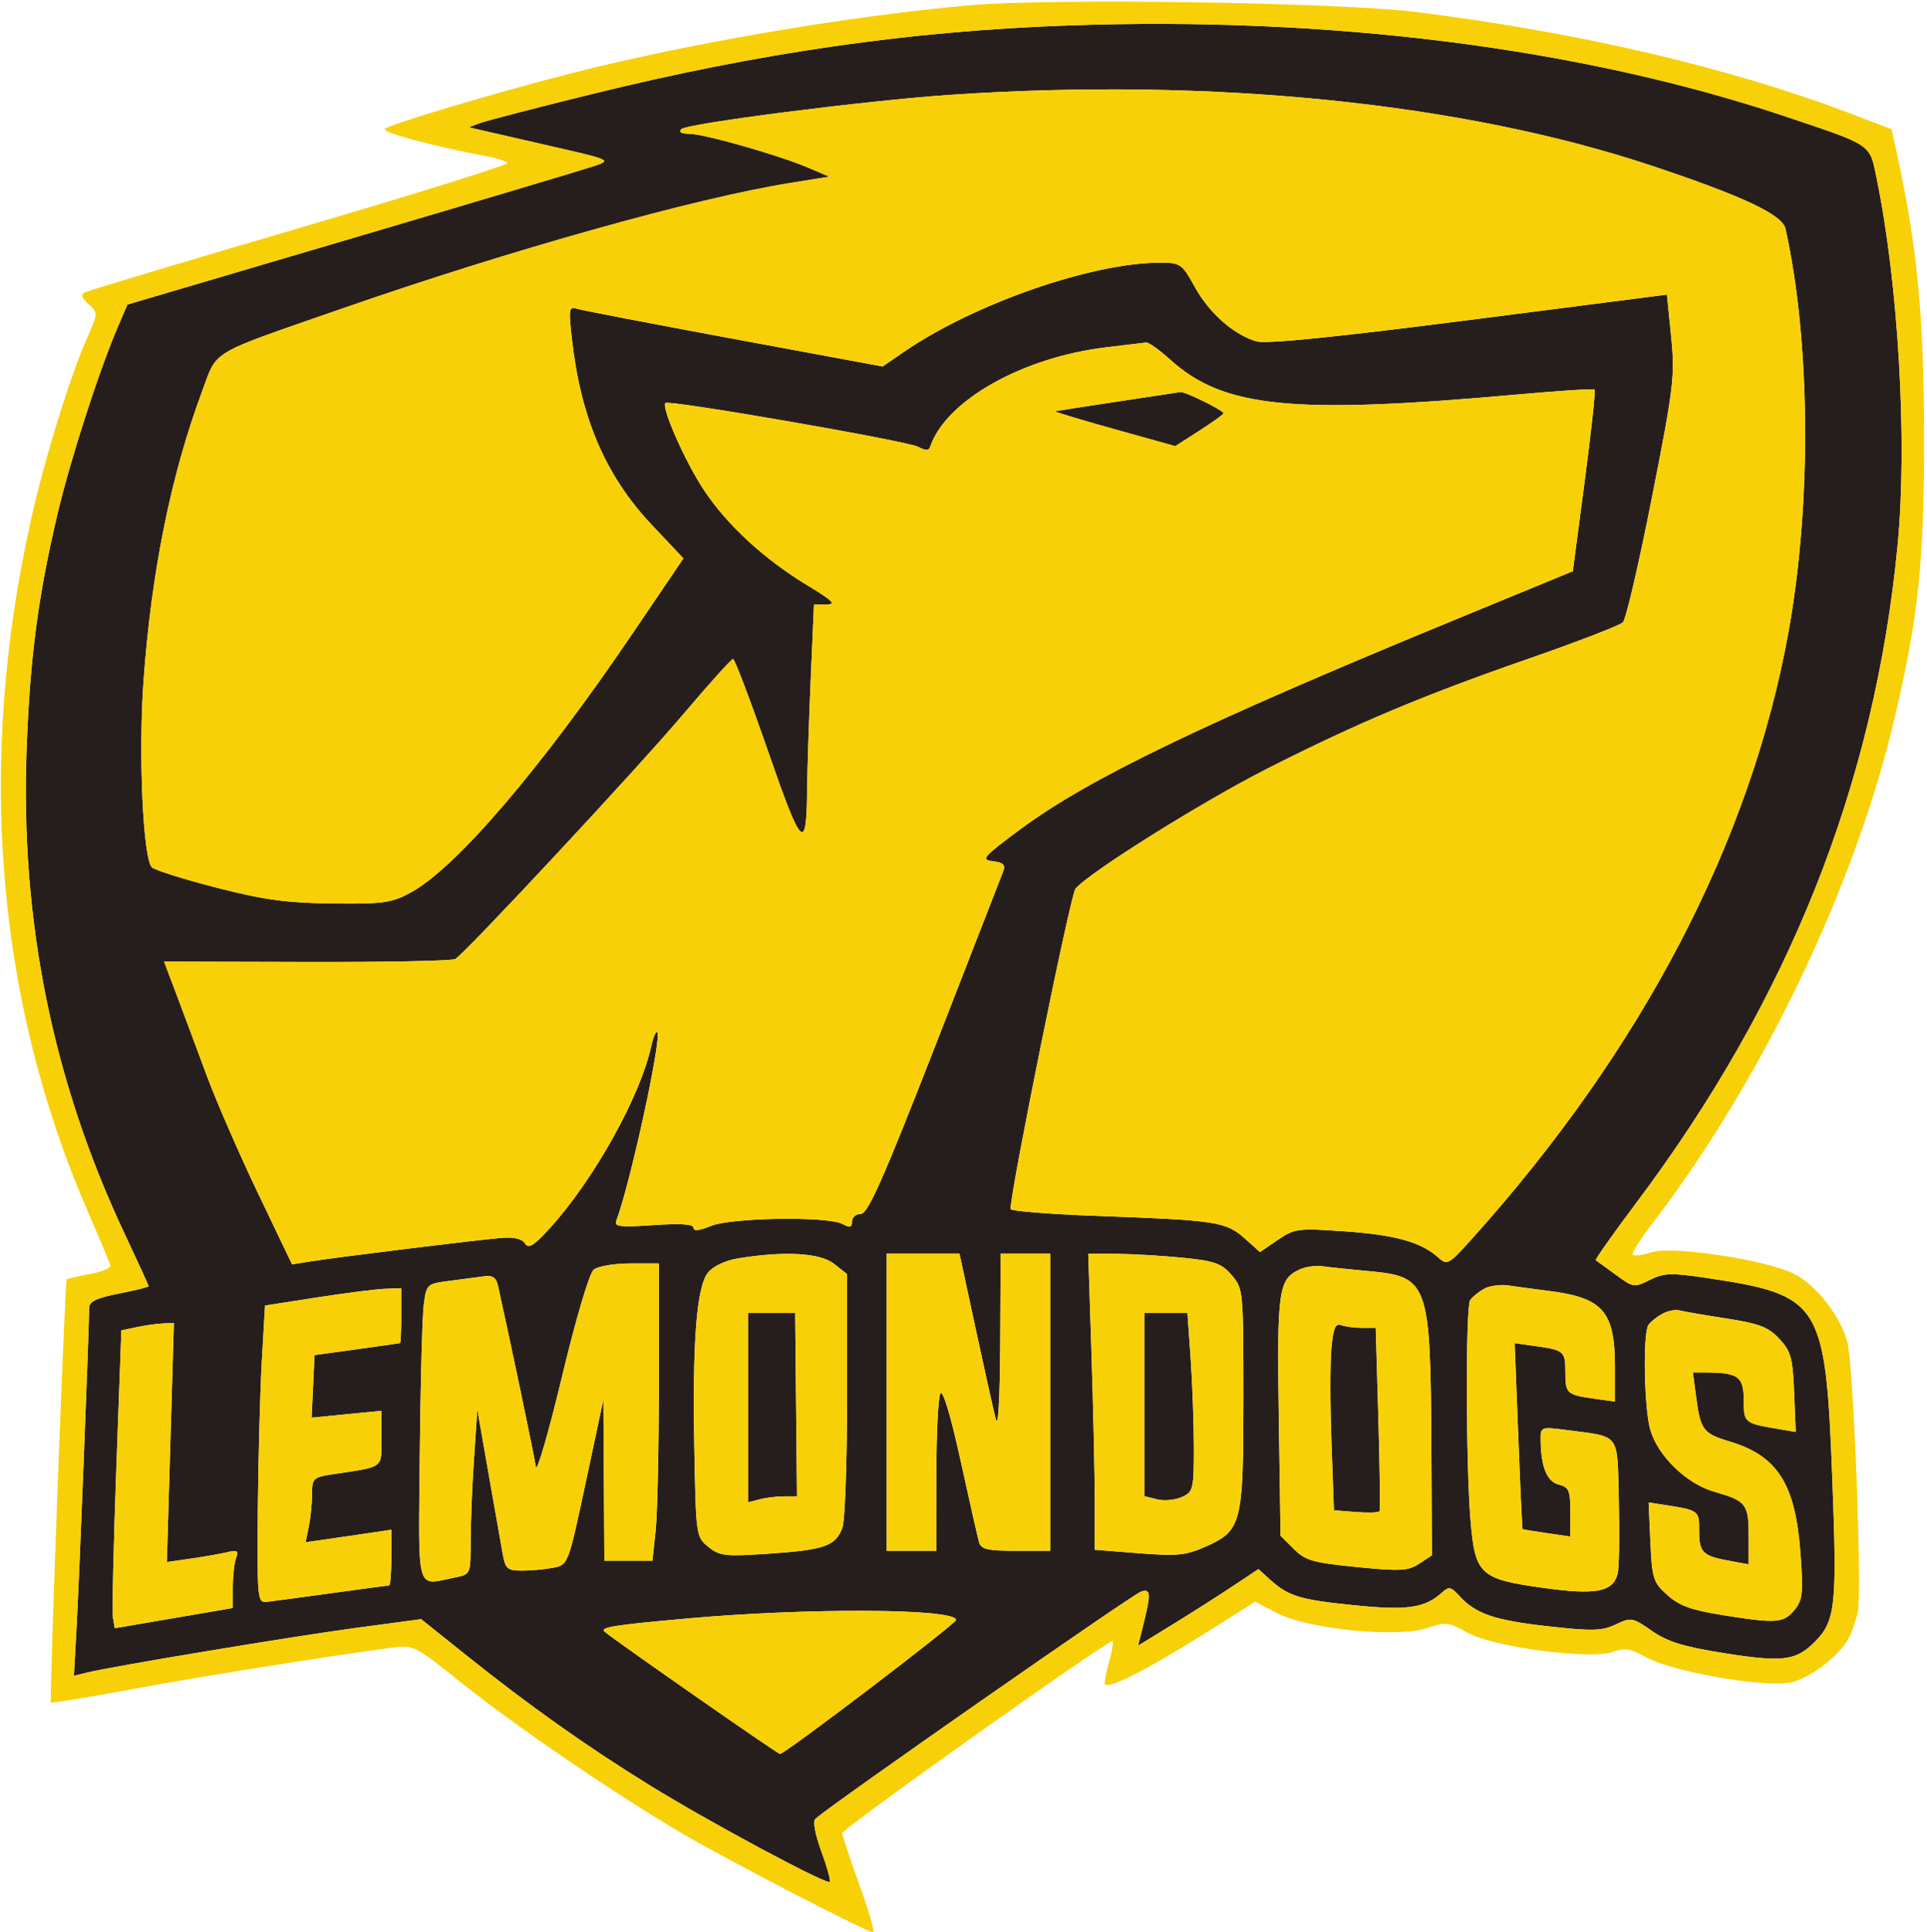
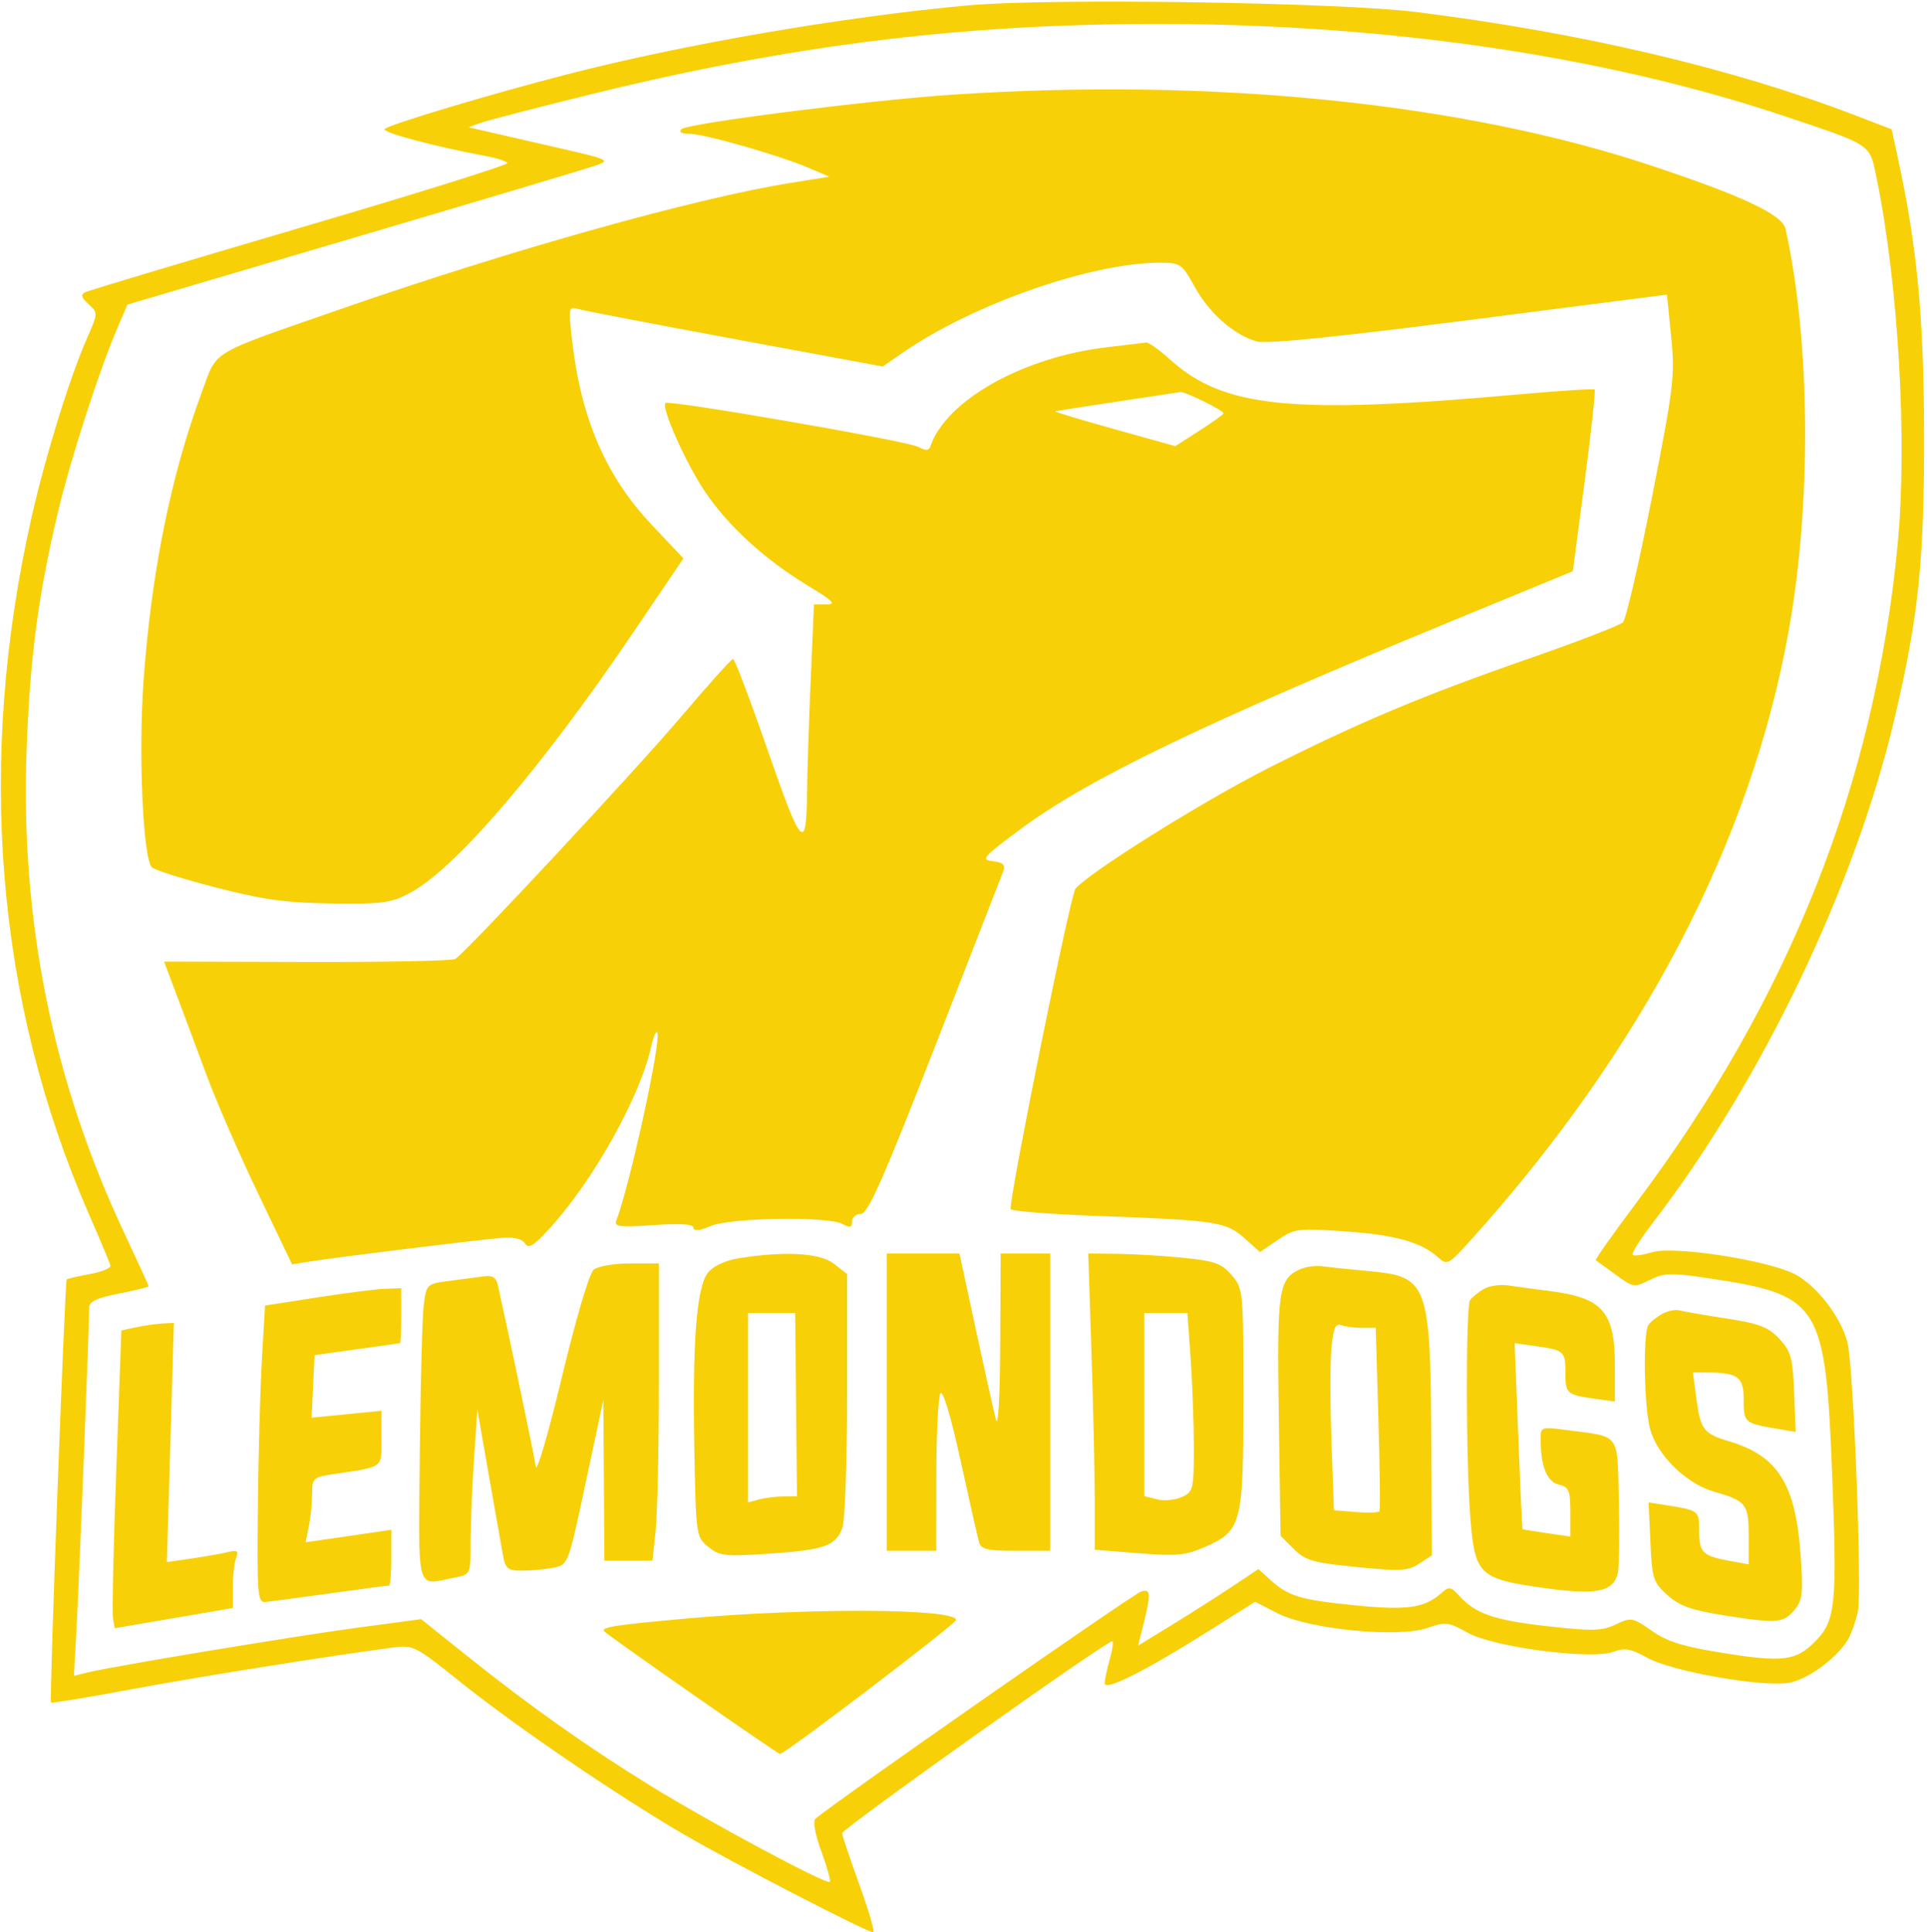
<svg xmlns="http://www.w3.org/2000/svg" width="389" height="390" viewBox="0 0 389 390" version="1.1">
-   <path d="M 215.500 5.140 C 183.543 6.277, 153.362 10.631, 119.383 19.007 C 108.319 21.734, 98.220 24.353, 96.941 24.826 L 94.615 25.687 97.058 26.254 C 98.401 26.566, 104.895 28.055, 111.489 29.564 C 123.309 32.268, 123.429 32.323, 119.989 33.499 C 118.070 34.155, 96.076 40.717, 71.114 48.081 L 25.728 61.469 23.787 65.985 C 20.021 74.745, 14.241 92.629, 11.664 103.500 C 7.681 120.298, 6.031 132.865, 5.363 151.500 C 4.126 185.958, 10.665 218.213, 25.106 248.897 C 27.798 254.616, 30 259.431, 30 259.597 C 30 259.763, 27.300 260.431, 24 261.080 C 19.495 261.966, 18 262.682, 18 263.953 C 18 267.681, 16.014 318.170, 15.486 327.868 L 14.922 338.236 17.542 337.579 C 22.399 336.360, 59.393 330.223, 72.258 328.502 L 85.016 326.795 94.258 334.187 C 106.925 344.318, 118.507 352.519, 131.287 360.404 C 143.309 367.821, 166.879 380.455, 167.512 379.821 C 167.737 379.596, 166.968 376.825, 165.804 373.663 C 164.561 370.290, 164.061 367.577, 164.593 367.098 C 167.853 364.165, 228.871 321.607, 230.407 321.196 C 232.405 320.660, 232.407 321.546, 230.423 329.449 L 229.750 332.131 236.364 328.083 C 240.002 325.857, 245.467 322.382, 248.510 320.362 L 254.041 316.690 256.270 318.720 C 260.048 322.160, 262.315 322.862, 273.218 323.971 C 284.087 325.077, 287.602 324.575, 291.086 321.422 C 292.481 320.160, 292.909 320.242, 294.585 322.094 C 297.863 325.716, 301.669 327.021, 312.473 328.229 C 321.470 329.234, 323.380 329.183, 326.168 327.863 C 329.281 326.388, 329.565 326.438, 333.454 329.153 C 336.608 331.355, 339.821 332.347, 348.030 333.652 C 359.840 335.531, 362.528 335.199, 366.330 331.397 C 370.539 327.188, 370.874 324.068, 369.879 298.321 C 368.507 262.800, 367.611 261.378, 344.403 257.910 C 337.325 256.853, 335.897 256.905, 333.052 258.324 C 329.892 259.901, 329.692 259.870, 326.149 257.264 C 324.142 255.788, 322.340 254.478, 322.145 254.352 C 321.950 254.227, 325.612 249.034, 330.282 242.812 C 361.174 201.659, 378.432 158.237, 383.068 110 C 385.074 89.130, 383.235 57.282, 378.778 35.702 C 377.394 29.004, 377.964 29.382, 360.369 23.485 C 319.192 9.684, 268.439 3.257, 215.500 5.140 M 192 19.126 C 175.189 20.254, 138.734 24.900, 137.550 26.065 C 136.957 26.649, 137.536 27, 139.093 27 C 142.089 27, 157.030 31.245, 163.085 33.817 L 167.420 35.658 159.460 36.938 C 140.274 40.024, 103.050 50.464, 68.887 62.341 C 41.827 71.749, 43.960 70.477, 40.754 79.108 C 34.499 95.949, 30.543 115.534, 28.975 137.432 C 27.921 152.143, 28.867 173.267, 30.660 175.060 C 31.204 175.604, 37.015 177.433, 43.574 179.125 C 53.170 181.601, 57.746 182.231, 67 182.351 C 77.222 182.483, 78.974 182.247, 82.767 180.221 C 91.924 175.330, 109.163 155.218, 127.868 127.600 L 137.960 112.701 131.565 105.922 C 122.206 96.001, 117.191 84.267, 115.416 68.138 C 114.763 62.200, 114.842 61.813, 116.608 62.345 C 117.649 62.659, 131.930 65.402, 148.344 68.441 L 178.189 73.966 182.404 71.066 C 196.632 61.277, 220.541 52.967, 234.338 53.014 C 238.281 53.028, 238.642 53.286, 241.200 57.925 C 244.116 63.214, 249.085 67.590, 253.666 68.904 C 255.599 69.459, 269.589 68.052, 296.518 64.596 L 336.500 59.465 337.350 67.936 C 338.143 75.837, 337.881 78.026, 333.463 100.454 C 330.857 113.679, 328.224 124.999, 327.612 125.609 C 327.001 126.219, 318.463 129.512, 308.640 132.925 C 287.160 140.390, 274.013 145.917, 255.889 155.101 C 242.716 161.776, 219.813 176.111, 217.101 179.378 C 216.085 180.602, 204 240.214, 204 244.001 C 204 244.432, 211.988 245.071, 221.750 245.422 C 245.428 246.271, 247.507 246.588, 251.239 249.922 L 254.350 252.702 257.925 250.267 C 261.331 247.947, 261.973 247.865, 271.500 248.526 C 281.648 249.230, 286.895 250.696, 290.327 253.788 C 292.148 255.429, 292.432 255.272, 297.169 250 C 331.569 211.720, 353.415 169.832, 361.045 127.524 C 365.728 101.558, 365.487 68.982, 360.444 46.193 C 359.812 43.336, 351.921 39.611, 333.500 33.473 C 295.265 20.733, 244.604 15.596, 192 19.126 M 223.560 70.067 C 206.500 72.044, 190.893 80.820, 187.770 90.191 C 187.506 90.983, 186.829 90.979, 185.332 90.177 C 183.123 88.996, 135.014 80.653, 134.333 81.334 C 133.448 82.219, 138.369 93.325, 142.166 99.011 C 146.892 106.089, 154.326 112.908, 163.094 118.210 C 168.163 121.274, 168.879 122, 166.837 122 L 164.312 122 163.656 137.159 C 163.295 145.496, 162.968 155.509, 162.930 159.409 C 162.802 172.264, 161.882 171.349, 155.015 151.543 C 151.479 141.344, 148.314 133, 147.981 133 C 147.649 133, 143.089 138.063, 137.847 144.250 C 128.548 155.228, 94.100 192.202, 91.910 193.556 C 91.305 193.930, 77.830 194.201, 61.965 194.158 L 33.120 194.080 35.654 200.790 C 37.048 204.480, 39.770 211.775, 41.703 217 C 43.636 222.225, 48.309 232.954, 52.087 240.842 L 58.957 255.183 62.729 254.583 C 68.229 253.707, 96.855 250.186, 101.299 249.839 C 103.781 249.645, 105.406 250.038, 105.984 250.973 C 106.682 252.103, 107.726 251.465, 110.933 247.953 C 119.817 238.219, 129.225 221.360, 131.466 211.156 C 131.864 209.342, 132.407 208.074, 132.672 208.339 C 133.668 209.334, 127.191 239.126, 124.396 246.410 C 123.947 247.580, 125.234 247.726, 131.927 247.268 C 137.433 246.890, 140 247.061, 140 247.806 C 140 248.527, 141.179 248.405, 143.468 247.449 C 147.567 245.736, 167.072 245.433, 170.066 247.035 C 171.588 247.850, 172 247.743, 172 246.535 C 172 245.691, 172.802 245, 173.782 245 C 175.196 245, 178.285 238.030, 188.737 211.250 C 195.982 192.688, 202.190 176.746, 202.533 175.824 C 203.007 174.551, 202.504 174.070, 200.439 173.824 C 197.935 173.526, 198.366 173.020, 205.891 167.430 C 219.642 157.214, 242.733 146.076, 293.500 125.171 L 317.500 115.289 319.899 97.126 C 321.218 87.137, 322.118 78.806, 321.899 78.613 C 321.679 78.420, 314.750 78.866, 306.500 79.604 C 260.740 83.701, 247.009 82.327, 236.209 72.570 C 234.036 70.606, 231.862 69.059, 231.379 69.131 C 230.895 69.204, 227.377 69.625, 223.560 70.067 M 225.500 81.060 C 218.900 82.054, 213.275 82.928, 213 83.002 C 212.725 83.077, 218.070 84.692, 224.877 86.591 L 237.254 90.045 242.127 86.918 C 244.807 85.199, 247 83.623, 247 83.416 C 247 82.835, 239.180 78.984, 238.290 79.127 C 237.855 79.197, 232.100 80.067, 225.500 81.060 M 149.090 253.964 C 146.417 254.396, 143.991 255.528, 142.930 256.838 C 140.599 259.717, 139.744 270.851, 140.167 292.840 C 140.495 309.946, 140.534 310.208, 143 312.211 C 145.282 314.065, 146.364 314.183, 155.424 313.563 C 166.461 312.808, 168.658 312.029, 170.048 308.374 C 170.572 306.997, 171 294.907, 171 281.507 L 171 257.145 168.365 255.073 C 165.561 252.867, 158.413 252.456, 149.090 253.964 M 179 283 L 179 313 184 313 L 189 313 189.015 297.750 C 189.024 289.363, 189.396 281.924, 189.842 281.221 C 190.336 280.443, 191.923 285.729, 193.894 294.721 C 195.677 302.849, 197.360 310.288, 197.635 311.250 C 198.049 312.700, 199.322 313, 205.067 313 L 212 313 212 283 L 212 253 207 253 L 202 253 201.910 271.250 C 201.856 282.138, 201.503 288.290, 201.035 286.500 C 200.603 284.850, 198.773 276.637, 196.968 268.250 L 193.685 253 186.343 253 L 179 253 179 283 M 220.339 273.250 C 220.700 284.387, 220.996 297.840, 220.997 303.144 L 221 312.788 229.886 313.491 C 237.588 314.101, 239.378 313.926, 243.315 312.185 C 250.660 308.936, 251 307.604, 251 282.105 C 251 260.409, 250.968 260.074, 248.630 257.356 C 246.596 254.992, 245.214 254.496, 238.880 253.862 C 234.821 253.456, 228.841 253.096, 225.591 253.062 L 219.683 253 220.339 273.250 M 119.856 256.250 C 118.962 256.982, 116.294 265.991, 113.415 278 C 110.712 289.275, 108.349 297.375, 108.164 296 C 107.896 294.015, 102.821 269.758, 100.503 259.386 C 100.161 257.859, 99.401 257.361, 97.765 257.594 C 96.519 257.771, 93.386 258.184, 90.803 258.511 C 86.164 259.099, 86.100 259.158, 85.548 263.303 C 85.241 265.611, 84.880 279.088, 84.745 293.251 C 84.470 322.179, 83.846 319.981, 91.875 318.375 C 94.997 317.751, 95 317.744, 95.005 311.125 C 95.008 307.481, 95.313 300, 95.684 294.500 L 96.357 284.500 98.637 297.500 C 99.890 304.650, 101.180 311.962, 101.503 313.750 C 102.027 316.648, 102.451 317, 105.420 317 C 107.252 317, 110.089 316.732, 111.725 316.405 C 114.697 315.811, 114.702 315.796, 118.249 299.155 L 121.799 282.500 121.900 298.750 L 122 315 126.858 315 L 131.715 315 132.358 308.853 C 132.711 305.473, 133 291.973, 133 278.853 L 133 255 127.191 255 C 123.996 255, 120.695 255.563, 119.856 256.250 M 262.365 256.211 C 258.077 258.204, 257.768 260.372, 258.144 285.859 L 258.500 309.955 261.163 312.617 C 263.507 314.962, 265.024 315.398, 273.882 316.275 C 282.698 317.148, 284.254 317.064, 286.498 315.593 L 289.057 313.916 288.941 291.708 C 288.769 258.797, 288.353 257.646, 276.236 256.542 C 272.531 256.205, 268.375 255.769, 267 255.574 C 265.625 255.378, 263.539 255.665, 262.365 256.211 M 299.500 260.160 C 298.400 260.803, 297.169 261.818, 296.765 262.415 C 295.856 263.758, 295.912 295.535, 296.844 306.737 C 297.766 317.815, 298.694 318.687, 311.458 320.469 C 322.214 321.972, 325.637 321.317, 326.563 317.579 C 326.846 316.435, 326.948 309.907, 326.789 303.070 C 326.461 288.948, 327.285 290.078, 316.250 288.623 C 311.178 287.955, 311 288.013, 311 290.341 C 311 295.855, 312.238 299.022, 314.628 299.621 C 316.725 300.148, 317 300.792, 317 305.170 L 317 310.123 312.250 309.433 C 309.637 309.054, 307.435 308.689, 307.357 308.622 C 307.278 308.555, 306.886 300.082, 306.487 289.793 L 305.760 271.087 309.630 271.629 C 315.792 272.491, 316 272.667, 316 277 C 316 281.320, 316.225 281.513, 322.250 282.352 L 326 282.874 326 275.887 C 326 264.639, 323.598 261.904, 312.500 260.522 C 309.750 260.179, 306.150 259.695, 304.500 259.445 C 302.850 259.195, 300.600 259.516, 299.500 260.160 M 64 261.864 L 53.500 263.500 52.863 274.500 C 52.512 280.550, 52.147 294.050, 52.052 304.500 C 51.889 322.298, 51.992 323.488, 53.689 323.315 C 54.685 323.213, 60.578 322.426, 66.784 321.565 C 72.991 320.704, 78.278 320, 78.534 320 C 78.790 320, 79 317.467, 79 314.372 L 79 308.744 75.250 309.309 C 73.188 309.619, 69.294 310.188, 66.598 310.573 L 61.695 311.273 62.348 308.011 C 62.706 306.218, 63 303.271, 63 301.463 C 63 298.363, 63.242 298.139, 67.250 297.534 C 77.654 295.964, 77 296.450, 77 290.291 L 77 284.742 69.951 285.436 L 62.901 286.131 63.201 279.815 L 63.500 273.500 72 272.325 C 76.675 271.679, 80.612 271.117, 80.750 271.075 C 80.888 271.034, 81 268.525, 81 265.500 L 81 260 77.750 260.114 C 75.963 260.177, 69.775 260.965, 64 261.864 M 335.500 265.203 C 334.400 265.822, 333.169 266.818, 332.765 267.415 C 331.630 269.091, 331.879 284.022, 333.115 288.477 C 334.586 293.776, 340.414 299.459, 346.025 301.067 C 352.520 302.929, 353 303.543, 353 309.988 L 353 315.731 349.173 315.032 C 343.692 314.029, 343 313.349, 343 308.960 C 343 304.801, 343.030 304.823, 335.650 303.680 L 332.799 303.239 333.161 311.212 C 333.499 318.654, 333.729 319.369, 336.615 321.947 C 339.057 324.130, 341.471 324.988, 348.103 326.033 C 358.723 327.706, 360.093 327.592, 362.311 324.860 C 363.884 322.921, 364.035 321.442, 363.464 313.564 C 362.447 299.516, 358.853 293.834, 349.147 290.926 C 343.857 289.341, 343.280 288.593, 342.435 282.225 L 341.742 277 344.621 277.014 C 350.880 277.043, 352 277.883, 352 282.549 C 352 287.166, 352.106 287.255, 359 288.414 L 362.500 289.002 362.175 281.026 C 361.888 273.995, 361.532 272.712, 359.175 270.198 C 356.958 267.833, 355.131 267.133, 348.500 266.108 C 344.100 265.428, 339.825 264.693, 339 264.474 C 338.175 264.256, 336.600 264.584, 335.500 265.203 M 151 284.117 L 151 303.233 153.250 302.630 C 154.488 302.299, 156.711 302.021, 158.192 302.014 L 160.883 302 160.702 283.500 L 160.521 265 155.760 265 L 151 265 151 284.117 M 231 283.481 L 231 301.962 233.574 302.608 C 234.989 302.963, 237.239 302.756, 238.574 302.148 C 240.877 301.099, 241 300.592, 241 292.175 C 241 287.298, 240.708 279.188, 240.350 274.154 L 239.701 265 235.350 265 L 231 265 231 283.481 M 27.500 267.876 L 24.500 268.515 23.475 296.507 C 22.911 311.903, 22.609 325.427, 22.805 326.561 L 23.161 328.622 35.080 326.582 L 47 324.543 47 320.353 C 47 318.049, 47.299 315.384, 47.664 314.432 C 48.212 313.006, 47.903 312.803, 45.914 313.279 C 44.586 313.596, 41.292 314.175, 38.593 314.565 L 33.685 315.274 34.393 291.137 L 35.101 267 32.800 267.118 C 31.535 267.183, 29.150 267.524, 27.500 267.876 M 268.772 272.023 C 268.500 274.847, 268.502 283.382, 268.776 290.989 L 269.273 304.820 273.723 305.174 C 276.171 305.369, 278.310 305.297, 278.477 305.014 C 278.644 304.731, 278.540 296.288, 278.247 286.250 L 277.713 268 274.938 268 C 273.412 268, 271.511 267.750, 270.714 267.444 C 269.599 267.016, 269.152 268.070, 268.772 272.023 M 138.529 326.673 C 123.693 328.007, 120.998 328.445, 122.083 329.346 C 124.520 331.369, 156.994 354, 157.460 354 C 158.466 354, 193 327.723, 193 326.958 C 193 324.625, 163.042 324.468, 138.529 326.673" stroke="none" fill="#261e1c" fill-rule="evenodd" />
  <path d="M 195.500 1.079 C 170.225 3.379, 138.189 8.892, 114.272 15.059 C 99.137 18.961, 78.701 25.080, 77.660 26.020 C 76.918 26.692, 87.667 29.566, 98.261 31.530 C 100.330 31.913, 102.208 32.528, 102.436 32.896 C 102.663 33.264, 83.871 39.138, 60.675 45.949 C 37.479 52.761, 17.921 58.624, 17.212 58.978 C 16.242 59.463, 16.406 60.057, 17.874 61.386 C 19.804 63.132, 19.800 63.203, 17.537 68.325 C 14.121 76.056, 9.151 92.111, 6.376 104.380 C -4.802 153.794, -0.835 202.080, 17.928 245 C 20.212 250.225, 22.175 254.918, 22.291 255.428 C 22.406 255.939, 20.525 256.713, 18.112 257.150 C 15.698 257.586, 13.609 258.068, 13.469 258.221 C 13.089 258.637, 9.932 343.265, 10.284 343.617 C 10.450 343.783, 17.541 342.620, 26.043 341.032 C 39.502 338.519, 64.957 334.445, 79.020 332.554 C 83.469 331.956, 83.688 332.066, 93.020 339.541 C 104.116 348.430, 124.522 362.343, 138 370.210 C 147.727 375.887, 175.017 390, 176.268 390 C 176.651 390, 175.397 385.671, 173.482 380.381 C 171.567 375.090, 170 370.420, 170 370.004 C 170 369.069, 224.027 330.693, 224.573 331.240 C 224.789 331.456, 224.523 333.175, 223.983 335.060 C 223.442 336.945, 223 339.059, 223 339.758 C 223 341.376, 231.266 337.217, 243.928 329.229 L 253.356 323.280 257.928 325.621 C 264.206 328.835, 282.226 330.601, 288.098 328.578 C 291.827 327.293, 292.393 327.360, 296.310 329.550 C 301.529 332.467, 321.268 335.029, 325.734 333.369 C 327.994 332.529, 329.232 332.750, 332.500 334.576 C 337.497 337.367, 355.987 340.602, 361.271 339.610 C 365.160 338.879, 371.226 334.314, 373.195 330.636 C 373.810 329.487, 374.634 327.124, 375.026 325.385 C 375.930 321.376, 374.178 275.712, 372.935 270.904 C 371.607 265.766, 366.649 259.371, 362.263 257.140 C 356.697 254.309, 337.811 251.416, 333.511 252.735 C 331.641 253.309, 329.879 253.546, 329.595 253.262 C 329.311 252.978, 331.044 250.192, 333.446 247.070 C 355.560 218.332, 374.467 178.949, 382.449 145 C 387.308 124.331, 388.456 113.256, 388.408 87.500 C 388.364 63.785, 387.002 49.657, 382.991 31.294 L 381.853 26.089 374.177 23.150 C 349.584 13.737, 319.213 6.603, 286 2.438 C 270.294 0.468, 211.860 -0.409, 195.500 1.079 M 215.500 5.140 C 183.543 6.277, 153.362 10.631, 119.383 19.007 C 108.319 21.734, 98.220 24.353, 96.941 24.826 L 94.615 25.687 97.058 26.254 C 98.401 26.566, 104.895 28.055, 111.489 29.564 C 123.309 32.268, 123.429 32.323, 119.989 33.499 C 118.070 34.155, 96.076 40.717, 71.114 48.081 L 25.728 61.469 23.787 65.985 C 20.021 74.745, 14.241 92.629, 11.664 103.500 C 7.681 120.298, 6.031 132.865, 5.363 151.500 C 4.126 185.958, 10.665 218.213, 25.106 248.897 C 27.798 254.616, 30 259.431, 30 259.597 C 30 259.763, 27.300 260.431, 24 261.080 C 19.495 261.966, 18 262.682, 18 263.953 C 18 267.681, 16.014 318.170, 15.486 327.868 L 14.922 338.236 17.542 337.579 C 22.399 336.360, 59.393 330.223, 72.258 328.502 L 85.016 326.795 94.258 334.187 C 106.925 344.318, 118.507 352.519, 131.287 360.404 C 143.309 367.821, 166.879 380.455, 167.512 379.821 C 167.737 379.596, 166.968 376.825, 165.804 373.663 C 164.561 370.290, 164.061 367.577, 164.593 367.098 C 167.853 364.165, 228.871 321.607, 230.407 321.196 C 232.405 320.660, 232.407 321.546, 230.423 329.449 L 229.750 332.131 236.364 328.083 C 240.002 325.857, 245.467 322.382, 248.510 320.362 L 254.041 316.690 256.270 318.720 C 260.048 322.160, 262.315 322.862, 273.218 323.971 C 284.087 325.077, 287.602 324.575, 291.086 321.422 C 292.481 320.160, 292.909 320.242, 294.585 322.094 C 297.863 325.716, 301.669 327.021, 312.473 328.229 C 321.470 329.234, 323.380 329.183, 326.168 327.863 C 329.281 326.388, 329.565 326.438, 333.454 329.153 C 336.608 331.355, 339.821 332.347, 348.030 333.652 C 359.840 335.531, 362.528 335.199, 366.330 331.397 C 370.539 327.188, 370.874 324.068, 369.879 298.321 C 368.507 262.800, 367.611 261.378, 344.403 257.910 C 337.325 256.853, 335.897 256.905, 333.052 258.324 C 329.892 259.901, 329.692 259.870, 326.149 257.264 C 324.142 255.788, 322.340 254.478, 322.145 254.352 C 321.950 254.227, 325.612 249.034, 330.282 242.812 C 361.174 201.659, 378.432 158.237, 383.068 110 C 385.074 89.130, 383.235 57.282, 378.778 35.702 C 377.394 29.004, 377.964 29.382, 360.369 23.485 C 319.192 9.684, 268.439 3.257, 215.500 5.140 M 192 19.126 C 175.189 20.254, 138.734 24.900, 137.550 26.065 C 136.957 26.649, 137.536 27, 139.093 27 C 142.089 27, 157.030 31.245, 163.085 33.817 L 167.420 35.658 159.460 36.938 C 140.274 40.024, 103.050 50.464, 68.887 62.341 C 41.827 71.749, 43.960 70.477, 40.754 79.108 C 34.499 95.949, 30.543 115.534, 28.975 137.432 C 27.921 152.143, 28.867 173.267, 30.660 175.060 C 31.204 175.604, 37.015 177.433, 43.574 179.125 C 53.170 181.601, 57.746 182.231, 67 182.351 C 77.222 182.483, 78.974 182.247, 82.767 180.221 C 91.924 175.330, 109.163 155.218, 127.868 127.600 L 137.960 112.701 131.565 105.922 C 122.206 96.001, 117.191 84.267, 115.416 68.138 C 114.763 62.200, 114.842 61.813, 116.608 62.345 C 117.649 62.659, 131.930 65.402, 148.344 68.441 L 178.189 73.966 182.404 71.066 C 196.632 61.277, 220.541 52.967, 234.338 53.014 C 238.281 53.028, 238.642 53.286, 241.200 57.925 C 244.116 63.214, 249.085 67.590, 253.666 68.904 C 255.599 69.459, 269.589 68.052, 296.518 64.596 L 336.500 59.465 337.350 67.936 C 338.143 75.837, 337.881 78.026, 333.463 100.454 C 330.857 113.679, 328.224 124.999, 327.612 125.609 C 327.001 126.219, 318.463 129.512, 308.640 132.925 C 287.160 140.390, 274.013 145.917, 255.889 155.101 C 242.716 161.776, 219.813 176.111, 217.101 179.378 C 216.085 180.602, 204 240.214, 204 244.001 C 204 244.432, 211.988 245.071, 221.750 245.422 C 245.428 246.271, 247.507 246.588, 251.239 249.922 L 254.350 252.702 257.925 250.267 C 261.331 247.947, 261.973 247.865, 271.500 248.526 C 281.648 249.230, 286.895 250.696, 290.327 253.788 C 292.148 255.429, 292.432 255.272, 297.169 250 C 331.569 211.720, 353.415 169.832, 361.045 127.524 C 365.728 101.558, 365.487 68.982, 360.444 46.193 C 359.812 43.336, 351.921 39.611, 333.500 33.473 C 295.265 20.733, 244.604 15.596, 192 19.126 M 223.560 70.067 C 206.500 72.044, 190.893 80.820, 187.770 90.191 C 187.506 90.983, 186.829 90.979, 185.332 90.177 C 183.123 88.996, 135.014 80.653, 134.333 81.334 C 133.448 82.219, 138.369 93.325, 142.166 99.011 C 146.892 106.089, 154.326 112.908, 163.094 118.210 C 168.163 121.274, 168.879 122, 166.837 122 L 164.312 122 163.656 137.159 C 163.295 145.496, 162.968 155.509, 162.930 159.409 C 162.802 172.264, 161.882 171.349, 155.015 151.543 C 151.479 141.344, 148.314 133, 147.981 133 C 147.649 133, 143.089 138.063, 137.847 144.250 C 128.548 155.228, 94.100 192.202, 91.910 193.556 C 91.305 193.930, 77.830 194.201, 61.965 194.158 L 33.120 194.080 35.654 200.790 C 37.048 204.480, 39.770 211.775, 41.703 217 C 43.636 222.225, 48.309 232.954, 52.087 240.842 L 58.957 255.183 62.729 254.583 C 68.229 253.707, 96.855 250.186, 101.299 249.839 C 103.781 249.645, 105.406 250.038, 105.984 250.973 C 106.682 252.103, 107.726 251.465, 110.933 247.953 C 119.817 238.219, 129.225 221.360, 131.466 211.156 C 131.864 209.342, 132.407 208.074, 132.672 208.339 C 133.668 209.334, 127.191 239.126, 124.396 246.410 C 123.947 247.580, 125.234 247.726, 131.927 247.268 C 137.433 246.890, 140 247.061, 140 247.806 C 140 248.527, 141.179 248.405, 143.468 247.449 C 147.567 245.736, 167.072 245.433, 170.066 247.035 C 171.588 247.850, 172 247.743, 172 246.535 C 172 245.691, 172.802 245, 173.782 245 C 175.196 245, 178.285 238.030, 188.737 211.250 C 195.982 192.688, 202.190 176.746, 202.533 175.824 C 203.007 174.551, 202.504 174.070, 200.439 173.824 C 197.935 173.526, 198.366 173.020, 205.891 167.430 C 219.642 157.214, 242.733 146.076, 293.500 125.171 L 317.500 115.289 319.899 97.126 C 321.218 87.137, 322.118 78.806, 321.899 78.613 C 321.679 78.420, 314.750 78.866, 306.500 79.604 C 260.740 83.701, 247.009 82.327, 236.209 72.570 C 234.036 70.606, 231.862 69.059, 231.379 69.131 C 230.895 69.204, 227.377 69.625, 223.560 70.067 M 225.500 81.060 C 218.900 82.054, 213.275 82.928, 213 83.002 C 212.725 83.077, 218.070 84.692, 224.877 86.591 L 237.254 90.045 242.127 86.918 C 244.807 85.199, 247 83.623, 247 83.416 C 247 82.835, 239.180 78.984, 238.290 79.127 C 237.855 79.197, 232.100 80.067, 225.500 81.060 M 149.090 253.964 C 146.417 254.396, 143.991 255.528, 142.930 256.838 C 140.599 259.717, 139.744 270.851, 140.167 292.840 C 140.495 309.946, 140.534 310.208, 143 312.211 C 145.282 314.065, 146.364 314.183, 155.424 313.563 C 166.461 312.808, 168.658 312.029, 170.048 308.374 C 170.572 306.997, 171 294.907, 171 281.507 L 171 257.145 168.365 255.073 C 165.561 252.867, 158.413 252.456, 149.090 253.964 M 179 283 L 179 313 184 313 L 189 313 189.015 297.750 C 189.024 289.363, 189.396 281.924, 189.842 281.221 C 190.336 280.443, 191.923 285.729, 193.894 294.721 C 195.677 302.849, 197.360 310.288, 197.635 311.250 C 198.049 312.700, 199.322 313, 205.067 313 L 212 313 212 283 L 212 253 207 253 L 202 253 201.910 271.250 C 201.856 282.138, 201.503 288.290, 201.035 286.500 C 200.603 284.850, 198.773 276.637, 196.968 268.250 L 193.685 253 186.343 253 L 179 253 179 283 M 220.339 273.250 C 220.700 284.387, 220.996 297.840, 220.997 303.144 L 221 312.788 229.886 313.491 C 237.588 314.101, 239.378 313.926, 243.315 312.185 C 250.660 308.936, 251 307.604, 251 282.105 C 251 260.409, 250.968 260.074, 248.630 257.356 C 246.596 254.992, 245.214 254.496, 238.880 253.862 C 234.821 253.456, 228.841 253.096, 225.591 253.062 L 219.683 253 220.339 273.250 M 119.856 256.250 C 118.962 256.982, 116.294 265.991, 113.415 278 C 110.712 289.275, 108.349 297.375, 108.164 296 C 107.896 294.015, 102.821 269.758, 100.503 259.386 C 100.161 257.859, 99.401 257.361, 97.765 257.594 C 96.519 257.771, 93.386 258.184, 90.803 258.511 C 86.164 259.099, 86.100 259.158, 85.548 263.303 C 85.241 265.611, 84.880 279.088, 84.745 293.251 C 84.470 322.179, 83.846 319.981, 91.875 318.375 C 94.997 317.751, 95 317.744, 95.005 311.125 C 95.008 307.481, 95.313 300, 95.684 294.500 L 96.357 284.500 98.637 297.500 C 99.890 304.650, 101.180 311.962, 101.503 313.750 C 102.027 316.648, 102.451 317, 105.420 317 C 107.252 317, 110.089 316.732, 111.725 316.405 C 114.697 315.811, 114.702 315.796, 118.249 299.155 L 121.799 282.500 121.900 298.750 L 122 315 126.858 315 L 131.715 315 132.358 308.853 C 132.711 305.473, 133 291.973, 133 278.853 L 133 255 127.191 255 C 123.996 255, 120.695 255.563, 119.856 256.250 M 262.365 256.211 C 258.077 258.204, 257.768 260.372, 258.144 285.859 L 258.500 309.955 261.163 312.617 C 263.507 314.962, 265.024 315.398, 273.882 316.275 C 282.698 317.148, 284.254 317.064, 286.498 315.593 L 289.057 313.916 288.941 291.708 C 288.769 258.797, 288.353 257.646, 276.236 256.542 C 272.531 256.205, 268.375 255.769, 267 255.574 C 265.625 255.378, 263.539 255.665, 262.365 256.211 M 299.500 260.160 C 298.400 260.803, 297.169 261.818, 296.765 262.415 C 295.856 263.758, 295.912 295.535, 296.844 306.737 C 297.766 317.815, 298.694 318.687, 311.458 320.469 C 322.214 321.972, 325.637 321.317, 326.563 317.579 C 326.846 316.435, 326.948 309.907, 326.789 303.070 C 326.461 288.948, 327.285 290.078, 316.250 288.623 C 311.178 287.955, 311 288.013, 311 290.341 C 311 295.855, 312.238 299.022, 314.628 299.621 C 316.725 300.148, 317 300.792, 317 305.170 L 317 310.123 312.250 309.433 C 309.637 309.054, 307.435 308.689, 307.357 308.622 C 307.278 308.555, 306.886 300.082, 306.487 289.793 L 305.760 271.087 309.630 271.629 C 315.792 272.491, 316 272.667, 316 277 C 316 281.320, 316.225 281.513, 322.250 282.352 L 326 282.874 326 275.887 C 326 264.639, 323.598 261.904, 312.500 260.522 C 309.750 260.179, 306.150 259.695, 304.500 259.445 C 302.850 259.195, 300.600 259.516, 299.500 260.160 M 64 261.864 L 53.500 263.500 52.863 274.500 C 52.512 280.550, 52.147 294.050, 52.052 304.500 C 51.889 322.298, 51.992 323.488, 53.689 323.315 C 54.685 323.213, 60.578 322.426, 66.784 321.565 C 72.991 320.704, 78.278 320, 78.534 320 C 78.790 320, 79 317.467, 79 314.372 L 79 308.744 75.250 309.309 C 73.188 309.619, 69.294 310.188, 66.598 310.573 L 61.695 311.273 62.348 308.011 C 62.706 306.218, 63 303.271, 63 301.463 C 63 298.363, 63.242 298.139, 67.250 297.534 C 77.654 295.964, 77 296.450, 77 290.291 L 77 284.742 69.951 285.436 L 62.901 286.131 63.201 279.815 L 63.500 273.500 72 272.325 C 76.675 271.679, 80.612 271.117, 80.750 271.075 C 80.888 271.034, 81 268.525, 81 265.500 L 81 260 77.750 260.114 C 75.963 260.177, 69.775 260.965, 64 261.864 M 335.500 265.203 C 334.400 265.822, 333.169 266.818, 332.765 267.415 C 331.630 269.091, 331.879 284.022, 333.115 288.477 C 334.586 293.776, 340.414 299.459, 346.025 301.067 C 352.520 302.929, 353 303.543, 353 309.988 L 353 315.731 349.173 315.032 C 343.692 314.029, 343 313.349, 343 308.960 C 343 304.801, 343.030 304.823, 335.650 303.680 L 332.799 303.239 333.161 311.212 C 333.499 318.654, 333.729 319.369, 336.615 321.947 C 339.057 324.130, 341.471 324.988, 348.103 326.033 C 358.723 327.706, 360.093 327.592, 362.311 324.860 C 363.884 322.921, 364.035 321.442, 363.464 313.564 C 362.447 299.516, 358.853 293.834, 349.147 290.926 C 343.857 289.341, 343.280 288.593, 342.435 282.225 L 341.742 277 344.621 277.014 C 350.880 277.043, 352 277.883, 352 282.549 C 352 287.166, 352.106 287.255, 359 288.414 L 362.500 289.002 362.175 281.026 C 361.888 273.995, 361.532 272.712, 359.175 270.198 C 356.958 267.833, 355.131 267.133, 348.500 266.108 C 344.100 265.428, 339.825 264.693, 339 264.474 C 338.175 264.256, 336.600 264.584, 335.500 265.203 M 151 284.117 L 151 303.233 153.250 302.630 C 154.488 302.299, 156.711 302.021, 158.192 302.014 L 160.883 302 160.702 283.500 L 160.521 265 155.760 265 L 151 265 151 284.117 M 231 283.481 L 231 301.962 233.574 302.608 C 234.989 302.963, 237.239 302.756, 238.574 302.148 C 240.877 301.099, 241 300.592, 241 292.175 C 241 287.298, 240.708 279.188, 240.350 274.154 L 239.701 265 235.350 265 L 231 265 231 283.481 M 27.500 267.876 L 24.500 268.515 23.475 296.507 C 22.911 311.903, 22.609 325.427, 22.805 326.561 L 23.161 328.622 35.080 326.582 L 47 324.543 47 320.353 C 47 318.049, 47.299 315.384, 47.664 314.432 C 48.212 313.006, 47.903 312.803, 45.914 313.279 C 44.586 313.596, 41.292 314.175, 38.593 314.565 L 33.685 315.274 34.393 291.137 L 35.101 267 32.800 267.118 C 31.535 267.183, 29.150 267.524, 27.500 267.876 M 268.772 272.023 C 268.500 274.847, 268.502 283.382, 268.776 290.989 L 269.273 304.820 273.723 305.174 C 276.171 305.369, 278.310 305.297, 278.477 305.014 C 278.644 304.731, 278.540 296.288, 278.247 286.250 L 277.713 268 274.938 268 C 273.412 268, 271.511 267.750, 270.714 267.444 C 269.599 267.016, 269.152 268.070, 268.772 272.023 M 138.529 326.673 C 123.693 328.007, 120.998 328.445, 122.083 329.346 C 124.520 331.369, 156.994 354, 157.460 354 C 158.466 354, 193 327.723, 193 326.958 C 193 324.625, 163.042 324.468, 138.529 326.673" stroke="none" fill="#f8d007" fill-rule="evenodd" />
</svg>